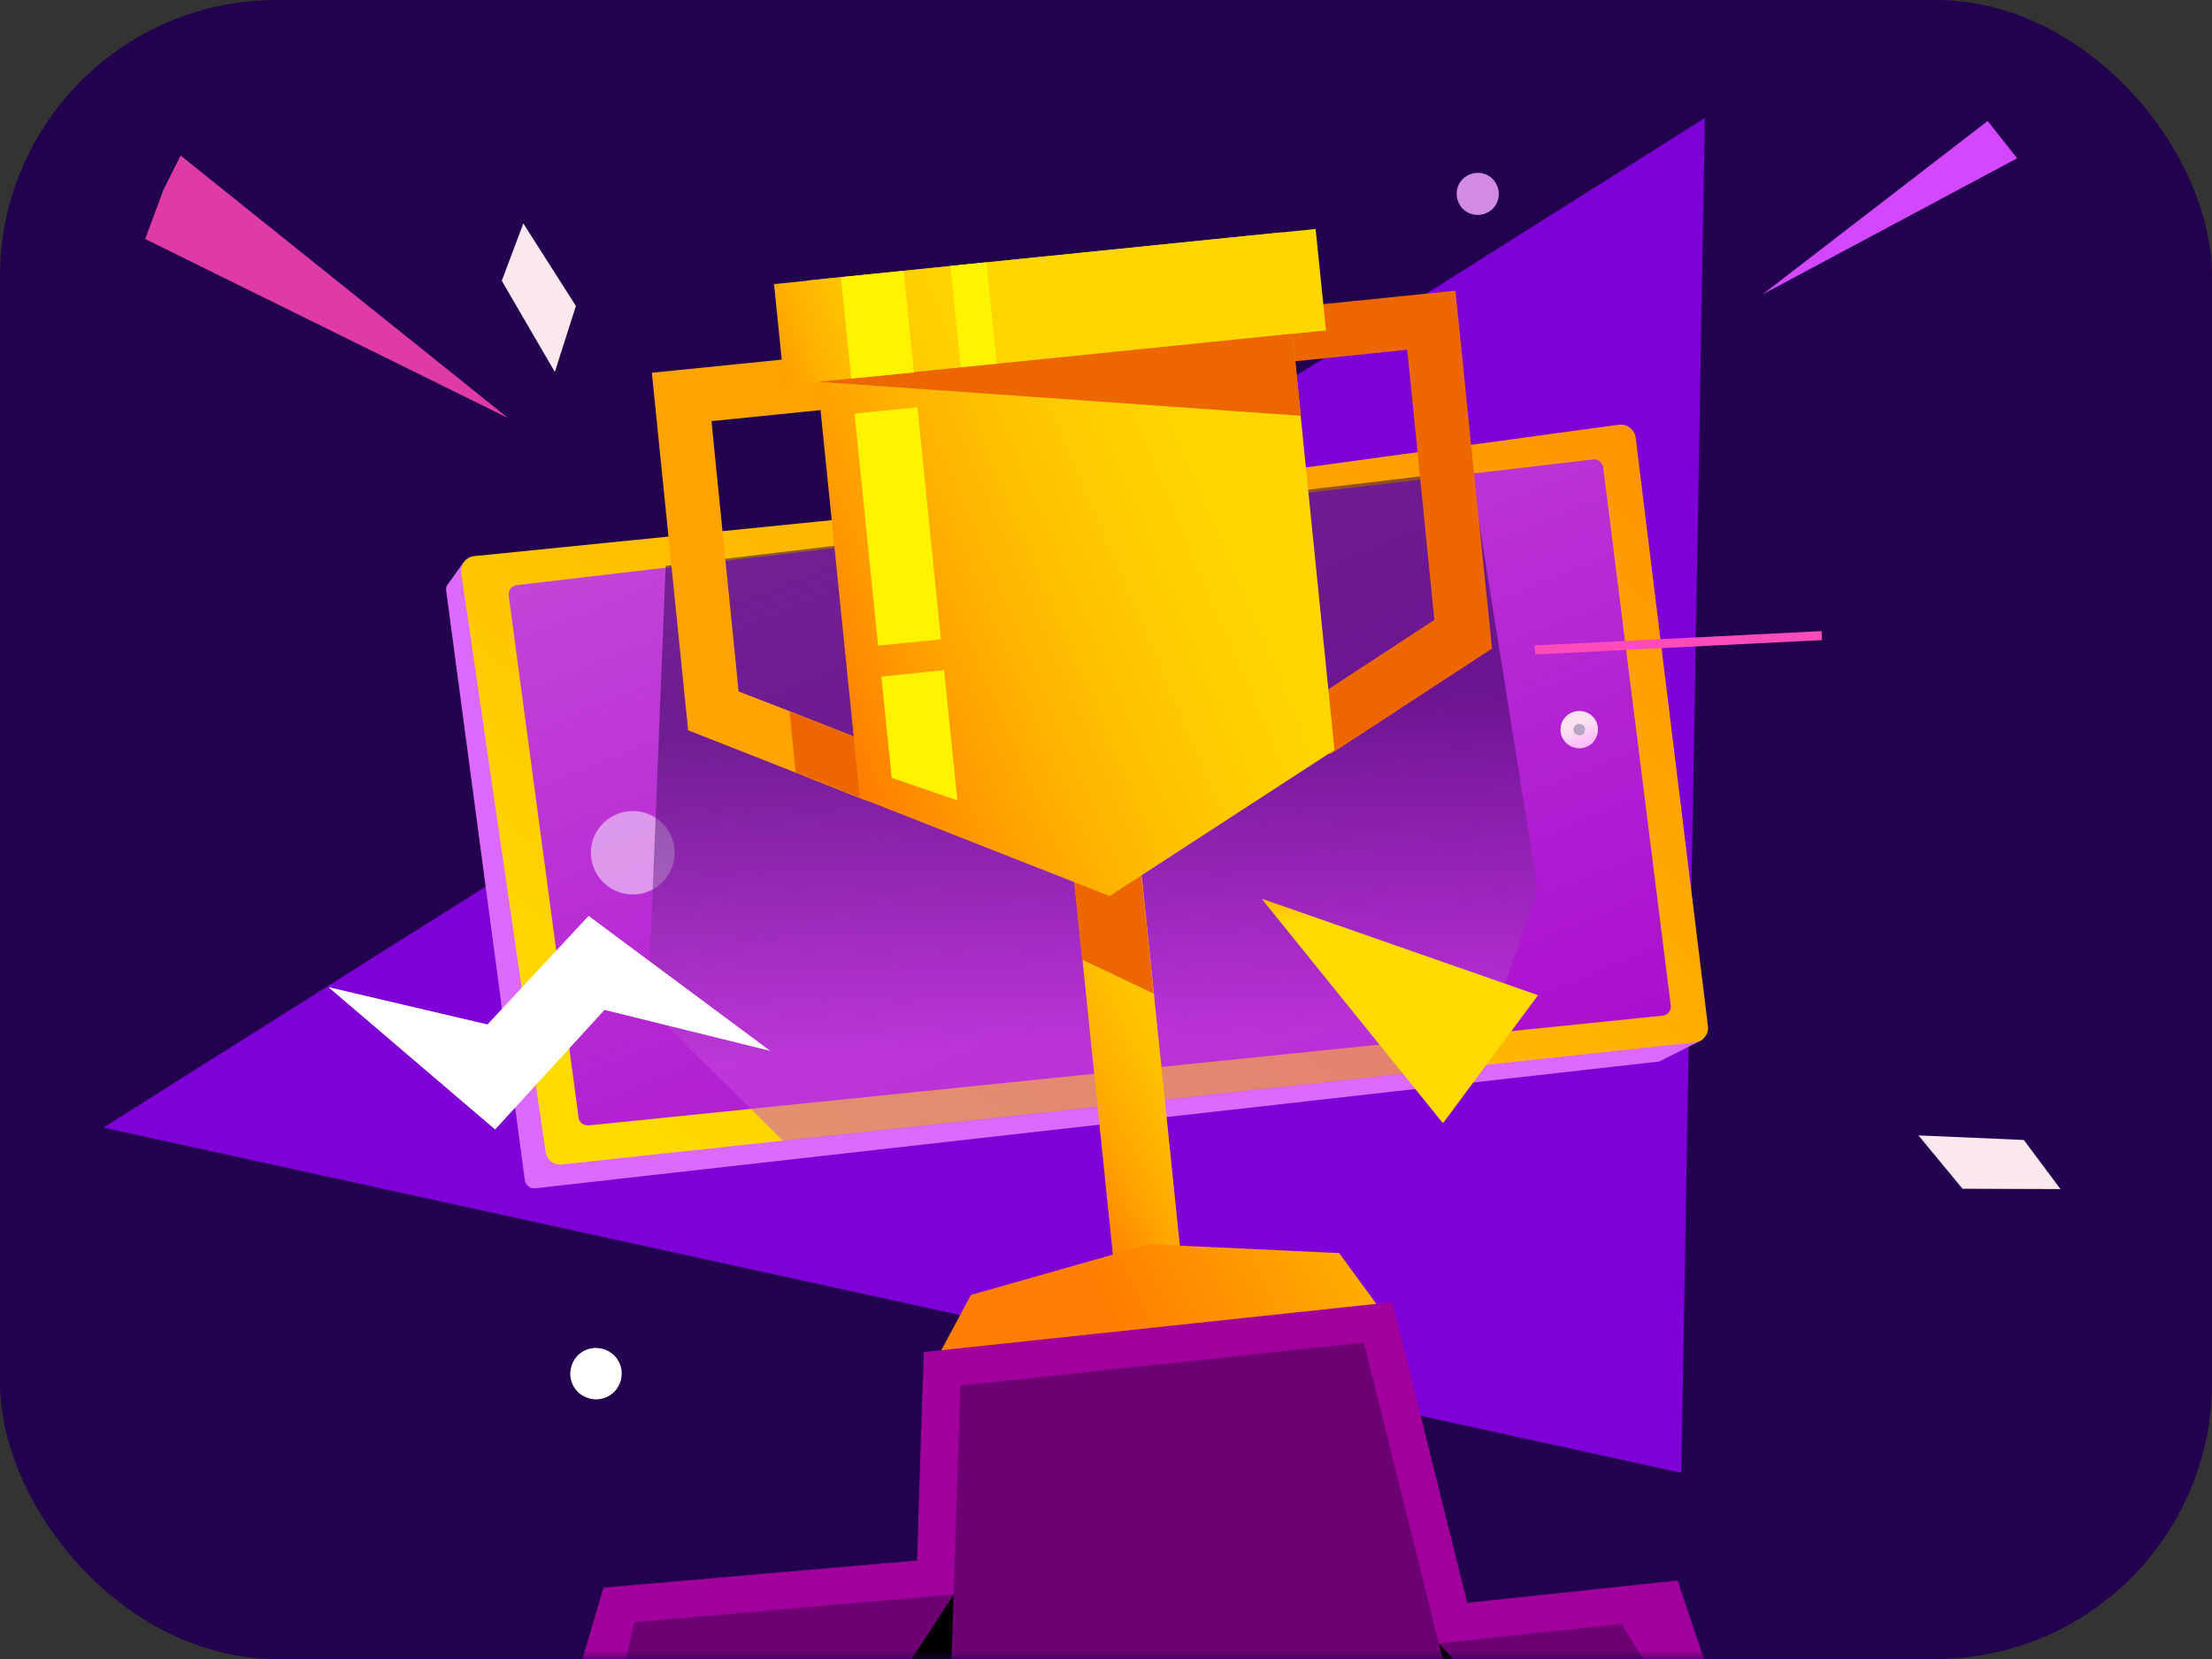
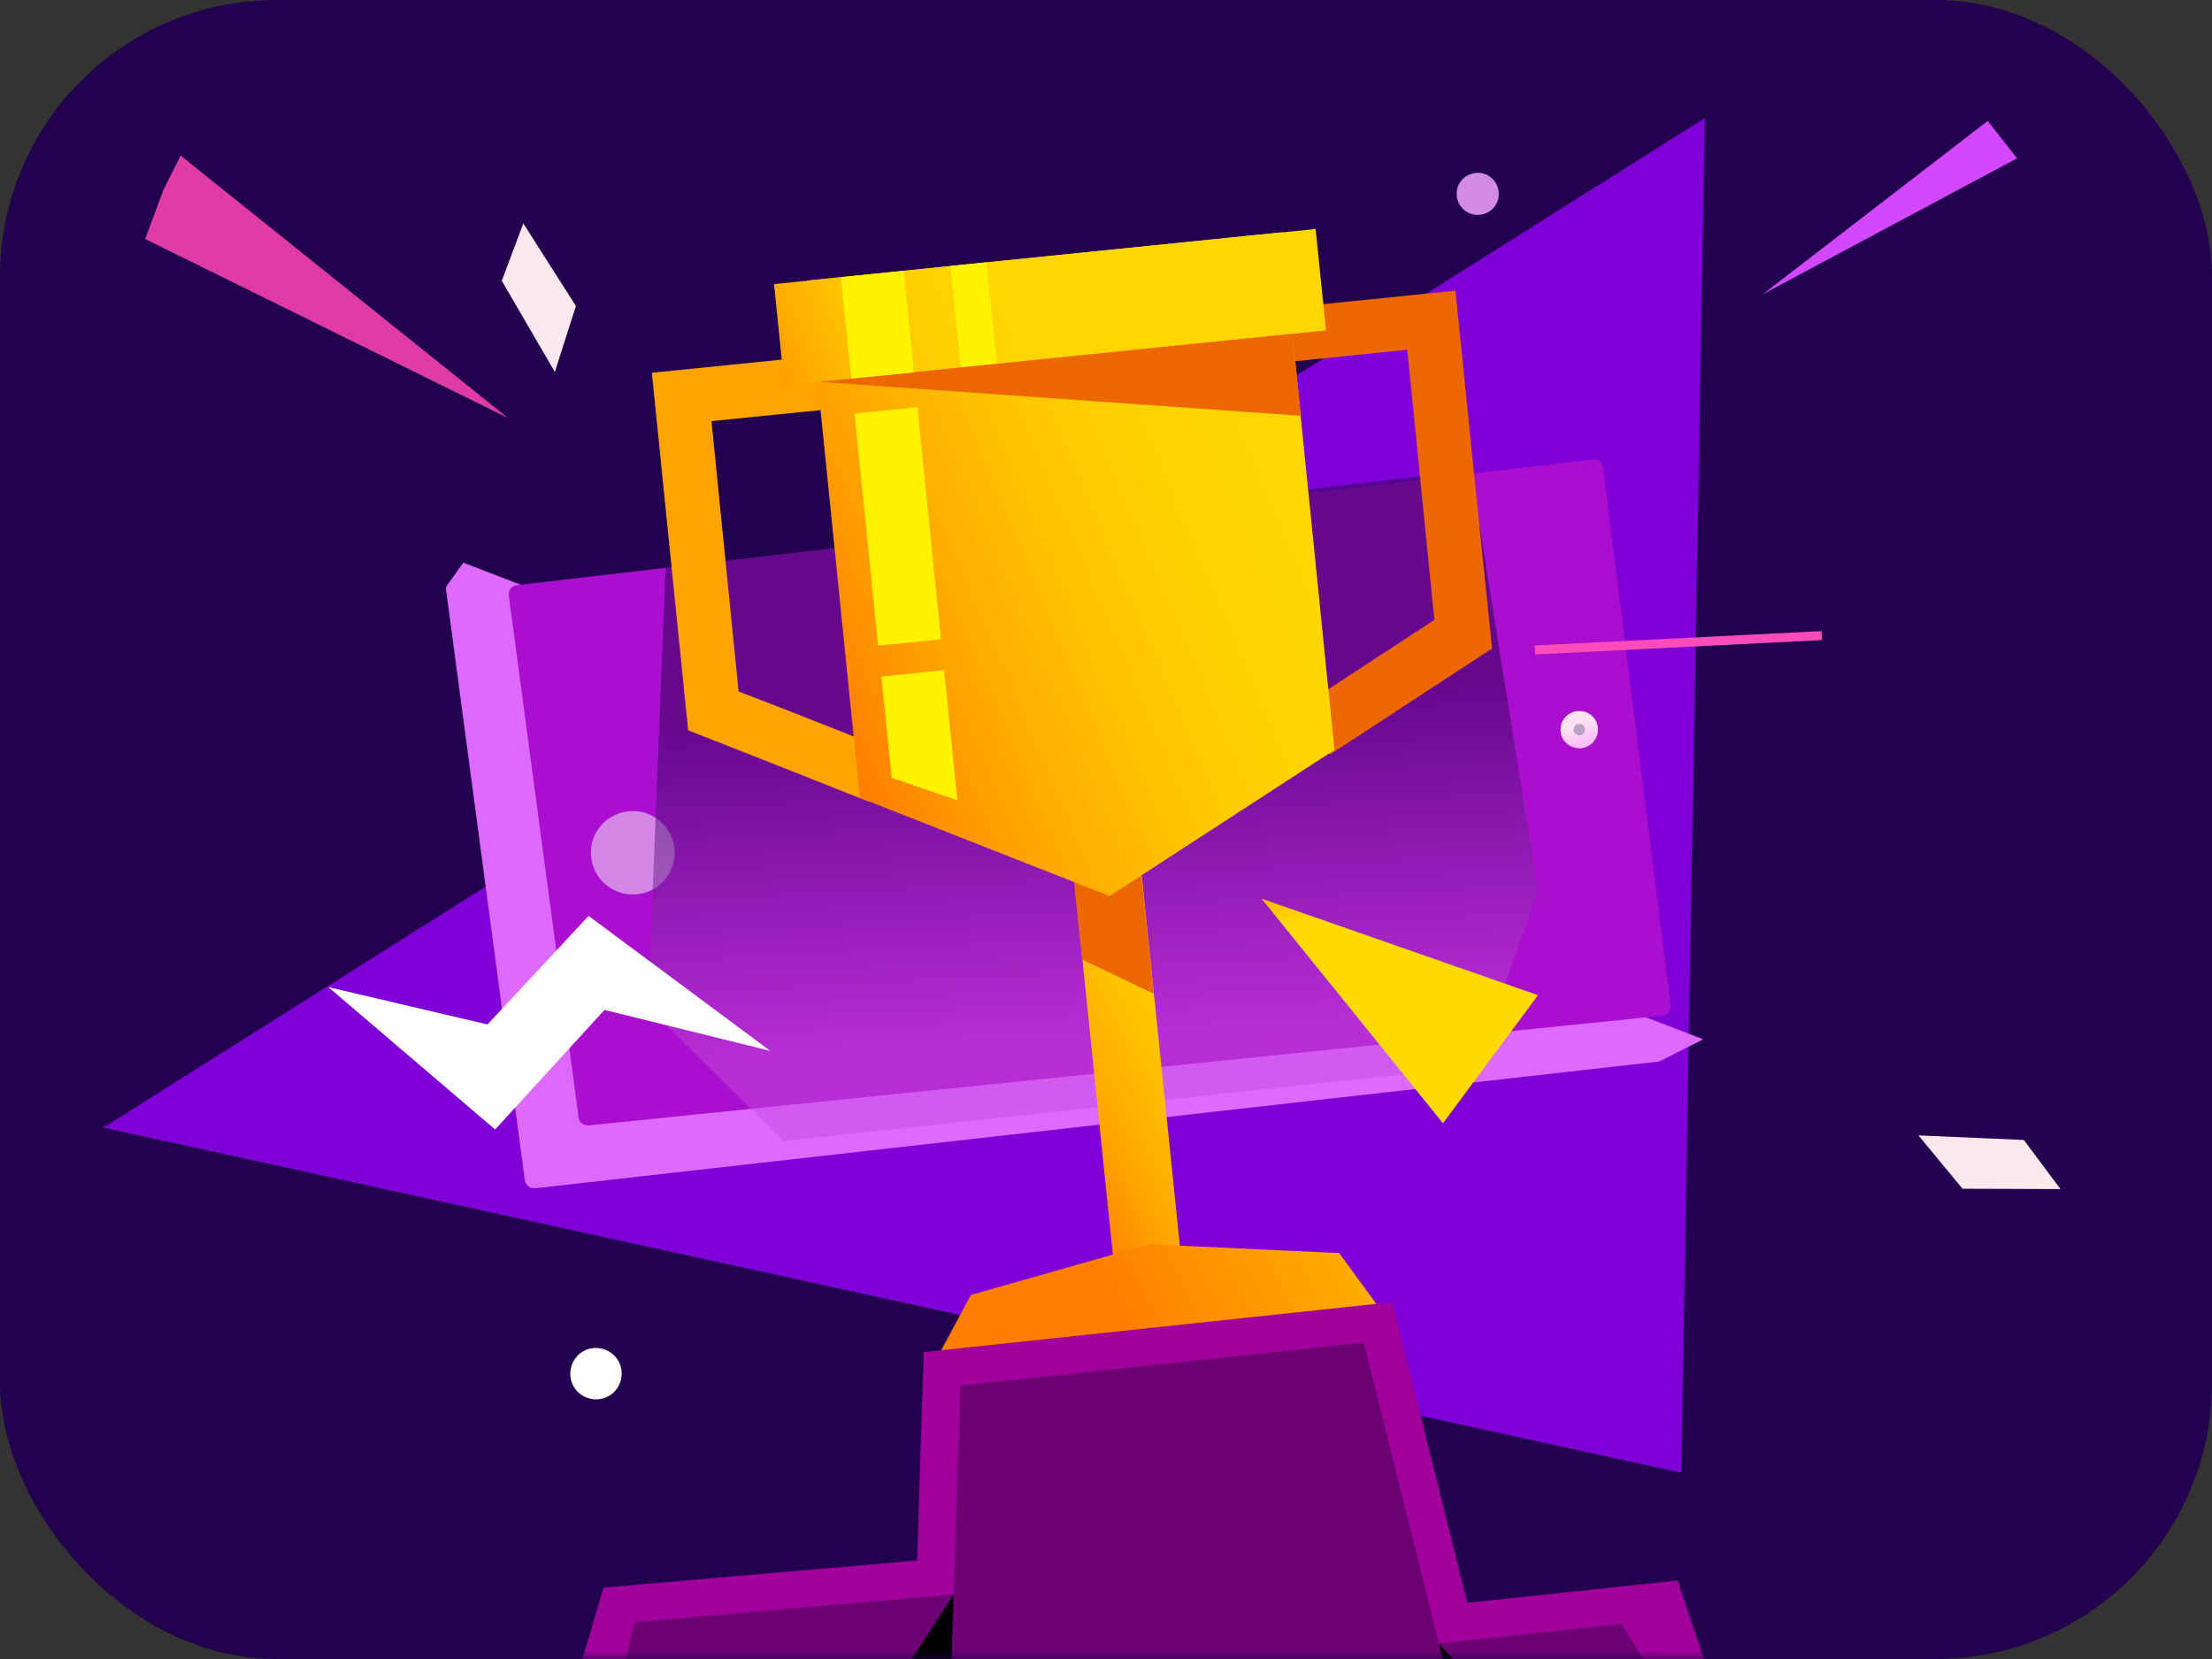
<svg xmlns="http://www.w3.org/2000/svg" width="128" height="96" viewBox="0 0 128 96" fill="none">
  <rect x="0" y="0" width="128" height="96" fill="#333333" stroke="none" />
  <rect width="128" height="96" rx="16" fill="#22014E" />
  <path d="M98.653 6.83L97.287 85.227L5.975 65.252L98.653 6.83Z" fill="#7E00D6" />
  <mask id="mask0_219_4167" style="mask-type:alpha" maskUnits="userSpaceOnUse" x="0" y="0" width="128" height="96">
    <rect width="128" height="96" rx="16" fill="#22014E" />
  </mask>
  <g mask="url(#mask0_219_4167)">
    <path d="M98.56 60.14L96.07 61.4C96.07 61.4 96.02 61.42 95.98 61.43L30.99 68.76C30.7 68.8 30.41 68.6 30.37 68.3L25.82 34.18C25.8 34.08 25.82 33.98 25.85 33.9L26.81 32.56L98.56 60.14Z" fill="#DD69FF" />
-     <path d="M98.13 60.31L32.55 67.38C32.07 67.45 31.64 67.13 31.57 66.65L26.69 33.14C26.62 32.66 26.97 32.22 27.45 32.18L51.99 29.71L67.43 28.16L93.71 24.57C94.17 24.53 94.58 24.86 94.65 25.31L98.83 59.36C98.9 59.82 98.58 60.24 98.12 60.31H98.13Z" fill="url(#paint0_linear_219_4167)" />
    <path d="M33.48 64.65L29.44 34.46C29.4 34.17 29.61 33.89 29.92 33.86L92.18 26.59C92.47 26.56 92.73 26.76 92.77 27.06L96.68 58.18C96.72 58.47 96.52 58.73 96.23 58.77L34.1 65.12C33.78 65.15 33.5 64.95 33.47 64.65H33.48Z" fill="#AA0FCF" />
-     <path d="M33.48 64.65L29.44 34.46C29.4 34.17 29.61 33.89 29.92 33.86L92.18 26.59C92.47 26.56 92.73 26.76 92.77 27.06L96.68 58.18C96.72 58.47 96.52 58.73 96.23 58.77L34.1 65.12C33.78 65.15 33.5 64.95 33.47 64.65H33.48Z" fill="url(#paint1_linear_219_4167)" />
    <path opacity="0.5" d="M34.21 49.04C34.05 50.36 34.98 51.57 36.31 51.74C37.64 51.91 38.85 50.98 39.02 49.65C39.19 48.33 38.25 47.12 36.92 46.95C35.6 46.79 34.38 47.71 34.21 49.04Z" fill="white" />
    <path d="M90.31 42.09C90.23 42.68 90.66 43.22 91.25 43.29C91.85 43.37 92.38 42.95 92.46 42.35C92.54 41.75 92.11 41.22 91.52 41.15C90.92 41.08 90.38 41.5 90.31 42.09Z" fill="url(#paint2_linear_219_4167)" />
    <path d="M91.06 42.18C91.03 42.36 91.16 42.53 91.35 42.55C91.53 42.58 91.7 42.45 91.72 42.26C91.75 42.08 91.62 41.91 91.43 41.89C91.25 41.86 91.07 41.99 91.06 42.18Z" fill="#B8A7C4" />
    <path opacity="0.5" d="M38.52 32.73L37.5 58.28L45.33 66.03L85.39 61.71L88.99 51.54L85.11 27.22L38.52 32.74V32.73Z" fill="url(#paint3_linear_219_4167)" />
    <path d="M9.45 11L10.45 9L29.4 24.19L8.4 13.83L9.45 11Z" fill="#DE3BA6" />
    <path d="M105.42 36.78L88.82 37.61" stroke="#FD4CB9" stroke-width="0.52" stroke-miterlimit="10" />
    <path d="M115.02 7L116.72 9.16L102 17.03L115.02 7Z" fill="#D347FF" />
    <path d="M117.111 65.966L111.011 65.701L113.565 68.788L119.232 68.808L117.111 65.966Z" fill="#FCE9EF" />
    <path d="M29.036 16.247L32.106 21.524L33.326 17.707L30.283 12.927L29.036 16.247Z" fill="#FCE9EF" />
    <path d="M86.05 12.31C86.66 12.02 86.9 11.29 86.6 10.68C86.31 10.07 85.58 9.83 84.97 10.13C84.36 10.42 84.12 11.15 84.42 11.76C84.71 12.36 85.44 12.61 86.05 12.31Z" fill="#D38AE7" />
    <path d="M73 52L89 57.588L83.499 65L73 52Z" fill="url(#paint4_linear_219_4167)" />
    <path d="M55.44 19.75L52.74 20.04L49.11 20.41L47.18 20.6L45.24 20.81L37.72 21.57L39.82 42.26L46.07 44.72L46.62 44.94L49.77 46.19L50.23 46.36L52.02 45.19L52.04 45.17L53.73 44.09L55.08 43.21L59.6 40.27L59.03 34.58L57.84 22.86L57.65 21.07L57.5 19.55L55.43 19.77L55.44 19.75ZM55.98 35.63L56.28 38.63L54.72 39.63L53.39 40.51L52.08 41.37L51.88 41.5L51.28 41.89L49.87 42.81L49.4 42.62L48.19 42.14L45.68 41.15L42.74 40.01L41.17 24.37L47.49 23.73L54.7 22.99L55.97 35.64L55.98 35.63Z" fill="#FFA300" />
-     <path d="M53.38 40.52L53.73 44.06L50.22 46.34L46.04 44.7L45.69 41.16L49.87 42.8L53.38 40.52Z" fill="#ED6700" />
    <path d="M68.05 23.56L69.19 34.77H69.21L68.05 23.56ZM76.58 17.59L74.64 17.8L64.41 18.83L64.57 20.34L64.87 23.31V23.33L65.96 34.07L66.37 38.05L66.52 39.54L76.89 43.61H76.92L76.96 43.64L77.01 43.61L79.28 42.13L80.78 41.16L80.81 41.14L86.34 37.53L85.08 25.28L85.03 24.79L84.54 19.93L84.22 16.82L76.56 17.6L76.58 17.59ZM82.97 35.89L77.24 39.64L76.88 39.88L76.62 40.05L76.57 40.08L72.77 38.59L69.48 37.27L69.26 35.17L69.22 34.74H69.25L68.1 23.54L67.91 21.63L74.99 20.9L81.43 20.24L81.69 22.79L83 35.87L82.97 35.89ZM68.05 23.55L64.86 23.31V23.33L65.95 34.07C67.06 34.21 68.14 34.43 69.19 34.75H69.21L68.05 23.55Z" fill="#ED6700" />
    <path d="M72.75 38.55L73.11 42.08L77.02 43.61L80.78 41.16L80.42 37.63L76.66 40.08L72.75 38.55Z" fill="#ED6700" />
    <path d="M68.38 73.11L64.49 73.51L61.77 47.12L65.66 46.72L68.38 73.11Z" fill="url(#paint5_linear_219_4167)" />
    <path d="M56.184 74.933L66.5 72L77.493 72.512L80 75.937L54 79L56.184 74.933Z" fill="url(#paint6_linear_219_4167)" />
    <path d="M62.62 55.53L66.76 57.5L65.65 46.73L61.76 47.13L62.62 55.54V55.53Z" fill="#ED6700" />
    <path d="M77.23 43.39L64.21 51.85L49.76 46.17L46.72 16.23L74.19 13.44L77.22 43.38L77.23 43.39Z" fill="url(#paint7_linear_219_4167)" />
    <path d="M76.13 13.25L44.79 16.44L45.39 22.31L76.73 19.12L76.13 13.25Z" fill="url(#paint8_linear_219_4167)" />
    <path d="M57.08 15.18L55 15.39L55.6 21.26L57.68 21.05L57.08 15.18Z" fill="#FFF300" />
    <path d="M53.09 23.57L49.45 23.93L50.81 37.36L54.45 37L53.09 23.57Z" fill="#FFF300" />
    <path d="M55.4 46.31L51.6 45.01L51 39.15L54.63 38.78L55.4 46.31Z" fill="#FFF300" />
    <path d="M47.32 22.1L74.79 19.31L75.28 24.06L47.32 22.09V22.1Z" fill="#ED6700" />
    <path d="M52.29 15.68L48.66 16.04L49.26 21.91L52.89 21.55L52.29 15.68Z" fill="#FFF300" />
    <path d="M19 57.12L28.65 65.36L34.98 58.44L44.57 60.81L34.06 53L28.21 59.28L19 57.12Z" fill="white" />
    <path d="M35.163 78.163C34.423 77.793 33.533 78.073 33.163 78.813C32.793 79.553 33.073 80.443 33.813 80.813C34.553 81.183 35.443 80.903 35.813 80.163C36.183 79.433 35.903 78.533 35.163 78.163Z" fill="white" />
    <path d="M97.07 91.45C96.02 92.34 94.94 93.18 93.82 93.99C91.46 95.69 88.96 97.19 86.34 98.48C85.69 98.81 85.03 99.11 84.37 99.4C77.89 102.27 70.72 103.86 63.19 103.86C60.34 103.86 57.55 103.63 54.83 103.19C52.82 102.87 50.85 102.44 48.92 101.89C44.38 100.62 40.1 98.74 36.15 96.36C35.49 95.97 34.84 95.56 34.2 95.14L34.94 91.87L45.77 90.93L47.22 90.81L53.07 90.3L53.36 81.03L53.39 80.36V80.33L53.46 78.24L80.57 75.35L83.51 87.16L84.03 89.24L84.9 92.75L97.07 91.46V91.45Z" fill="#A2009C" />
    <path d="M93.82 93.98C91.46 95.68 88.96 97.18 86.34 98.47C85.69 98.8 85.03 99.1 84.37 99.39C77.89 102.26 70.72 103.85 63.19 103.85C60.34 103.85 57.55 103.62 54.83 103.18C52.82 102.86 50.85 102.43 48.92 101.88C44.38 100.61 40.1 98.73 36.15 96.35L36.7 93.87L48.2 92.87L50.5 92.67L55.18 92.27L55.57 80.18L78.92 77.69L82.05 90.24L83.26 95.1L93.83 93.97L93.82 93.98Z" fill="#6D0073" />
    <path d="M55.18 92.28L55.13 93.83L54.83 103.18C52.82 102.86 50.85 102.43 48.92 101.88L50.96 98.75L54.28 93.66L55.18 92.28Z" fill="black" />
    <path d="M86.34 98.47C85.69 98.8 85.03 99.1 84.37 99.39L83.26 95.11L86.34 98.47Z" fill="black" />
    <path d="M36.14 96.35L34.28 102.94L31.94 101.96L34.93 91.85L36.14 96.35Z" fill="#A2009C" />
    <path d="M36.37 95.44L34.28 102.94L48.92 101.88L36.37 95.44Z" fill="#6D0073" />
    <path d="M93.82 93.98L98.18 101.06L100.11 100.51L97.07 91.45L93.82 93.98Z" fill="#A2009C" />
    <path d="M93.82 93.98L85.74 97.81L90.1 102.05L98.18 101.06L93.82 93.98Z" fill="#6D0073" />
  </g>
  <defs>
    <linearGradient id="paint0_linear_219_4167" x1="164.75" y1="-80.8" x2="35.57" y2="80.13" gradientUnits="userSpaceOnUse">
      <stop offset="0.02" stop-color="#E20091" />
      <stop offset="0.58" stop-color="#FF8D00" />
      <stop offset="0.94" stop-color="#FFDA00" />
    </linearGradient>
    <linearGradient id="paint1_linear_219_4167" x1="54.36" y1="24.03" x2="72.21" y2="68.45" gradientUnits="userSpaceOnUse">
      <stop stop-color="#FDBFEF" stop-opacity="0.3" />
      <stop offset="0.49" stop-color="#FDBFEF" stop-opacity="0.15" />
      <stop offset="1" stop-color="#FDBFEF" stop-opacity="0" />
    </linearGradient>
    <linearGradient id="paint2_linear_219_4167" x1="90.99" y1="41.23" x2="91.79" y2="43.23" gradientUnits="userSpaceOnUse">
      <stop offset="0.31" stop-color="#FCE2F1" />
      <stop offset="0.48" stop-color="#FDDAF3" />
      <stop offset="0.77" stop-color="#FFC4F9" />
      <stop offset="0.84" stop-color="#FFBEFB" />
    </linearGradient>
    <linearGradient id="paint3_linear_219_4167" x1="64.05" y1="69.01" x2="62.45" y2="40.93" gradientUnits="userSpaceOnUse">
      <stop offset="0.31" stop-color="#C84CE0" />
      <stop offset="1" stop-color="#22014E" />
    </linearGradient>
    <linearGradient id="paint4_linear_219_4167" x1="78.806" y1="43.103" x2="80.636" y2="52.902" gradientUnits="userSpaceOnUse">
      <stop offset="0.02" stop-color="#E20091" />
      <stop offset="0.58" stop-color="#FF8D00" />
      <stop offset="0.94" stop-color="#FFDA00" />
    </linearGradient>
    <linearGradient id="paint5_linear_219_4167" x1="58.55" y1="63.65" x2="76.94" y2="53.69" gradientUnits="userSpaceOnUse">
      <stop stop-color="#FF7D00" />
      <stop offset="0.05" stop-color="#FF8700" />
      <stop offset="0.19" stop-color="#FFA500" />
      <stop offset="0.35" stop-color="#FFBB00" />
      <stop offset="0.51" stop-color="#FFCB00" />
      <stop offset="0.69" stop-color="#FFD400" />
      <stop offset="0.9" stop-color="#FFD700" />
    </linearGradient>
    <linearGradient id="paint6_linear_219_4167" x1="64.909" y1="77.303" x2="103.925" y2="57.82" gradientUnits="userSpaceOnUse">
      <stop stop-color="#FF7D00" />
      <stop offset="0.07" stop-color="#FF8800" />
      <stop offset="0.31" stop-color="#FFAB00" />
      <stop offset="0.54" stop-color="#FFC300" />
      <stop offset="0.74" stop-color="#FFD200" />
      <stop offset="0.9" stop-color="#FFD700" />
    </linearGradient>
    <linearGradient id="paint7_linear_219_4167" x1="46.35" y1="37.91" x2="78.81" y2="24.13" gradientUnits="userSpaceOnUse">
      <stop stop-color="#FF7D00" />
      <stop offset="0.17" stop-color="#FF9D00" />
      <stop offset="0.35" stop-color="#FFB700" />
      <stop offset="0.53" stop-color="#FFC900" />
      <stop offset="0.71" stop-color="#FFD400" />
      <stop offset="0.9" stop-color="#FFD700" />
    </linearGradient>
    <linearGradient id="paint8_linear_219_4167" x1="44.03" y1="24.88" x2="73.34" y2="12.44" gradientUnits="userSpaceOnUse">
      <stop stop-color="#FF7D00" />
      <stop offset="0.02" stop-color="#FF8600" />
      <stop offset="0.08" stop-color="#FFA000" />
      <stop offset="0.16" stop-color="#FFB500" />
      <stop offset="0.24" stop-color="#FFC400" />
      <stop offset="0.35" stop-color="#FFCF00" />
      <stop offset="0.49" stop-color="#FFD600" />
      <stop offset="0.9" stop-color="#FFD700" />
    </linearGradient>
  </defs>
</svg>